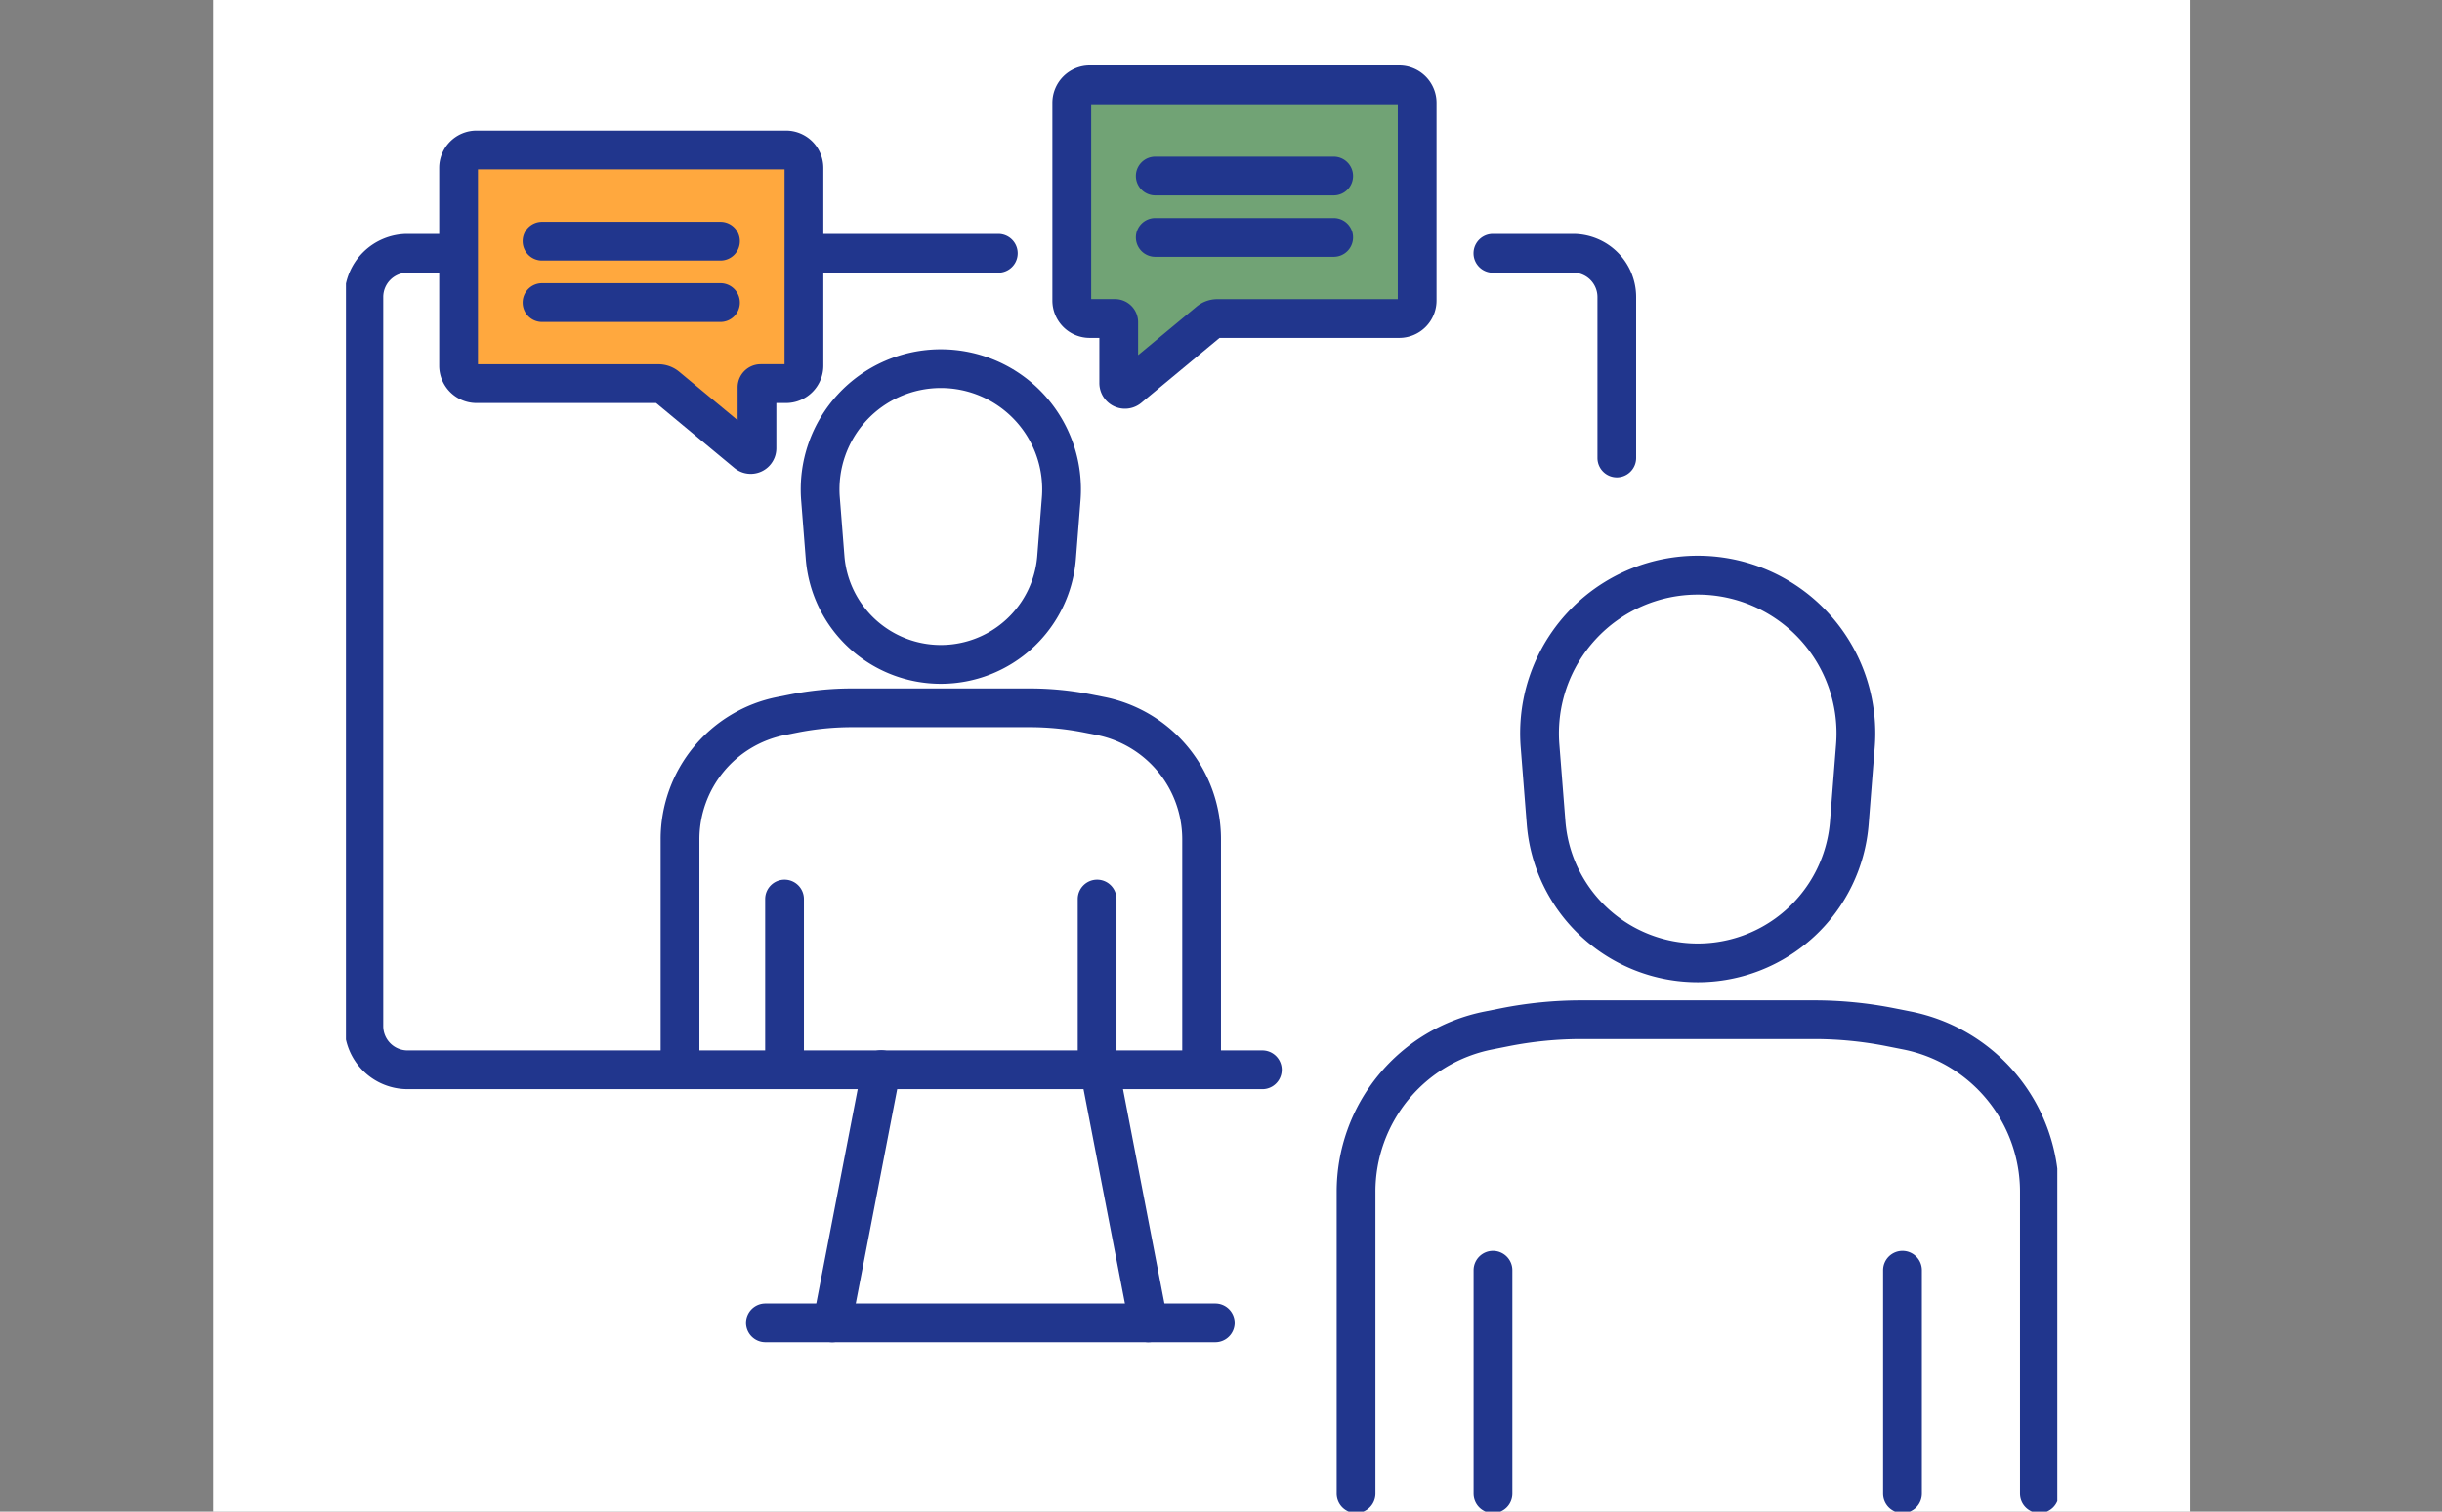
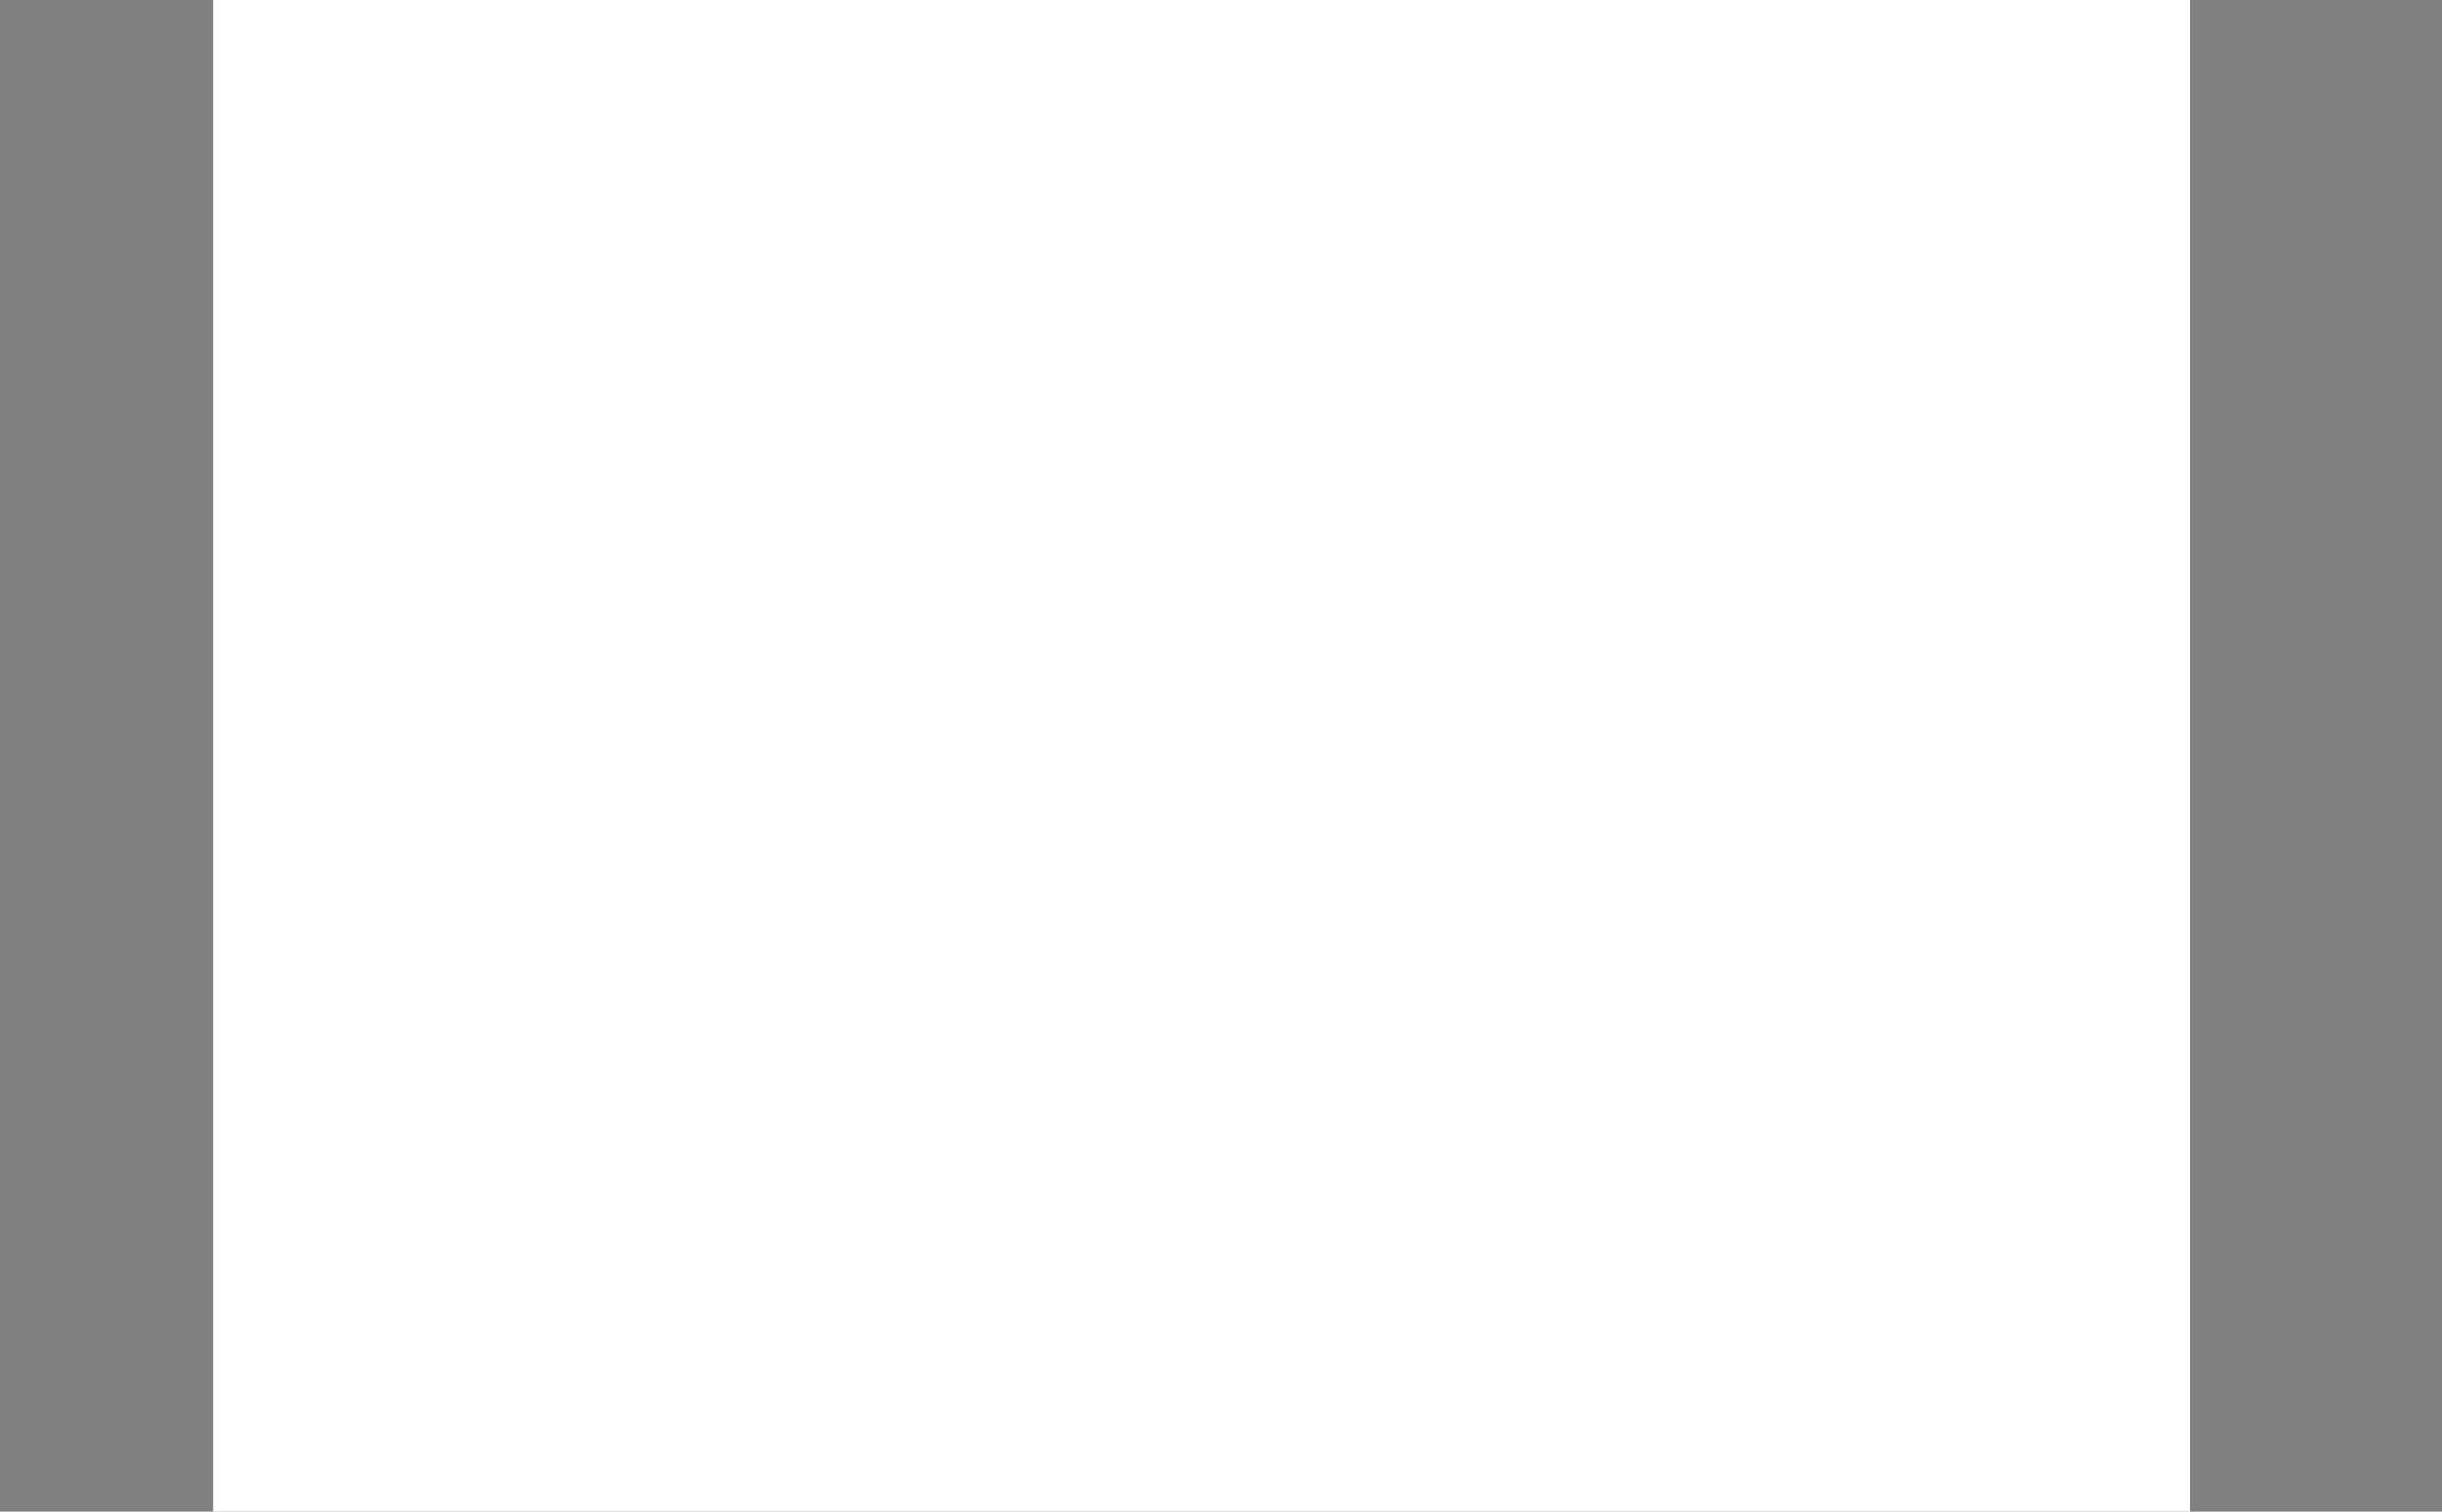
<svg xmlns="http://www.w3.org/2000/svg" width="126" height="78" viewBox="0 0 126 78">
  <rect x="0" y="0" width="126" height="78" fill="#808080" stroke="none" />
  <defs>
    <clipPath id="a">
      <rect width="126" height="78" transform="translate(586 1417)" fill="none" />
    </clipPath>
    <clipPath id="b">
-       <rect width="88.302" height="76.88" fill="#71a375" stroke="#21368d" stroke-width="2" />
-     </clipPath>
+       </clipPath>
  </defs>
  <g transform="translate(-586 -1417)" clip-path="url(#a)">
    <g transform="translate(596.964 1417)">
      <rect width="102" height="78" transform="translate(0.036)" fill="#fff" />
      <g transform="translate(6.885 1.12)">
        <g clip-path="url(#b)">
          <path d="M166.395,43.87a1,1,0,0,1-1-1V34.562a1.254,1.254,0,0,0-1.253-1.253H160a1,1,0,1,1,0-2h4.138a3.256,3.256,0,0,1,3.253,3.253V42.87A1,1,0,0,1,166.395,43.87Z" transform="translate(-100.82 -20.358)" fill="#21368d" />
-           <path d="M48.86,75.438H4.753A3.257,3.257,0,0,1,1.5,72.186V34.562a3.257,3.257,0,0,1,3.253-3.253H35.236a1,1,0,0,1,0,2H4.753A1.254,1.254,0,0,0,3.5,34.562V72.186a1.254,1.254,0,0,0,1.253,1.253H48.86a1,1,0,0,1,0,2Z" transform="translate(-1.575 -20.358)" fill="#21368d" />
          <path d="M0,14.071a1,1,0,0,1-.191-.018,1,1,0,0,1-.792-1.172L1.543-.19A1,1,0,0,1,2.715-.982,1,1,0,0,1,3.507.19L.982,13.26A1,1,0,0,1,0,14.071Z" transform="translate(25.094 54.072)" fill="#21368d" />
-           <path d="M2.524,14.071a1,1,0,0,1-.981-.811L-.982.19A1,1,0,0,1-.19-.982,1,1,0,0,1,.982-.19l2.525,13.07a1,1,0,0,1-.983,1.19Z" transform="translate(38.881 54.072)" fill="#21368d" />
          <path d="M23.213,1H0A1,1,0,0,1-1,0,1,1,0,0,1,0-1H23.213a1,1,0,0,1,1,1A1,1,0,0,1,23.213,1Z" transform="translate(21.643 67.142)" fill="#21368d" />
-           <path d="M48.921,115.378a1,1,0,0,1-1-1V102.484a5.488,5.488,0,0,0-4.41-5.37l-.646-.128a14.525,14.525,0,0,0-2.822-.277H30.888a14.531,14.531,0,0,0-2.825.278l-.642.127a5.488,5.488,0,0,0-4.413,5.371v11.893a1,1,0,1,1-2,0V102.485a7.474,7.474,0,0,1,6.024-7.333l.641-.127a16.534,16.534,0,0,1,3.214-.316h9.155a16.529,16.529,0,0,1,3.211.315l.646.128a7.475,7.475,0,0,1,6.021,7.332v11.894A1,1,0,0,1,48.921,115.378Z" transform="translate(-4.77 -60.307)" fill="#21368d" />
          <path d="M47.776,64.657a6.991,6.991,0,0,1-6.969-6.443l-.238-3.024a7.229,7.229,0,1,1,14.414,0l-.238,3.024a6.991,6.991,0,0,1-6.969,6.443Zm0-15.262a5.229,5.229,0,0,0-5.213,5.639l.238,3.023a4.991,4.991,0,0,0,9.951,0l.238-3.023a5.229,5.229,0,0,0-5.213-5.639Z" transform="translate(-17.081 -30.494)" fill="#21368d" />
          <path d="M0,9.8a1,1,0,0,1-1-1V0A1,1,0,0,1,0-1,1,1,0,0,1,1,0V8.8A1,1,0,0,1,0,9.8Z" transform="translate(22.631 45.271)" fill="#21368d" />
          <path d="M0,9.8a1,1,0,0,1-1-1V0A1,1,0,0,1,0-1,1,1,0,0,1,1,0V8.8A1,1,0,0,1,0,9.8Z" transform="translate(38.759 45.271)" fill="#21368d" />
          <path d="M176.162,164.675a1,1,0,0,1-1-1V148.092a7.483,7.483,0,0,0-6.027-7.34l-.846-.168a19.357,19.357,0,0,0-3.758-.369H152.537a19.376,19.376,0,0,0-3.762.37l-.84.167a7.482,7.482,0,0,0-6.031,7.341v15.581a1,1,0,1,1-2,0V148.093a9.482,9.482,0,0,1,7.642-9.3l.839-.167a21.382,21.382,0,0,1,4.152-.408h11.994a21.362,21.362,0,0,1,4.147.407l.846.168a9.483,9.483,0,0,1,7.639,9.3v15.582A1,1,0,0,1,176.162,164.675Z" transform="translate(-88.785 -87.721)" fill="#21368d" />
          <path d="M174.662,98.222a8.849,8.849,0,0,1-8.821-8.155l-.312-3.961a9.162,9.162,0,1,1,18.266,0l-.312,3.961a8.848,8.848,0,0,1-8.821,8.155Zm0-20a7.161,7.161,0,0,0-7.139,7.723l.312,3.961a6.848,6.848,0,0,0,13.655,0l.312-3.961a7.161,7.161,0,0,0-7.139-7.723Z" transform="translate(-104.914 -48.661)" fill="#21368d" />
          <path d="M0,12.53a1,1,0,0,1-1-1V0A1,1,0,0,1,0-1,1,1,0,0,1,1,0V11.53A1,1,0,0,1,0,12.53Z" transform="translate(59.184 64.425)" fill="#21368d" />
          <path d="M0,12.53a1,1,0,0,1-1-1V0A1,1,0,0,1,0-1,1,1,0,0,1,1,0V11.53A1,1,0,0,1,0,12.53Z" transform="translate(80.313 64.425)" fill="#21368d" />
          <path d="M99.224,2.5H83.253a.924.924,0,0,0-.924.924V13.633a.924.924,0,0,0,.924.924H84.56a.19.19,0,0,1,.19.19v3.143a.322.322,0,0,0,.528.248L89.4,14.714a.682.682,0,0,1,.435-.157h9.386a.924.924,0,0,0,.924-.924V3.424A.924.924,0,0,0,99.224,2.5Z" transform="translate(-44.876 0.757)" fill="#71a375" />
          <path d="M83.253,1.5H99.224a1.926,1.926,0,0,1,1.924,1.924V13.633a1.926,1.926,0,0,1-1.924,1.924H89.953l-4.036,3.35a1.322,1.322,0,0,1-2.167-1.018V15.557h-.5a1.926,1.926,0,0,1-1.924-1.924V3.424A1.926,1.926,0,0,1,83.253,1.5Zm15.895,2H83.329V13.557H84.56a1.191,1.191,0,0,1,1.19,1.19v1.7l3.014-2.5a1.685,1.685,0,0,1,1.074-.388h9.31Z" transform="translate(-44.876 0.757)" fill="#21368d" />
          <path d="M9.206,1H0A1,1,0,0,1-1,0,1,1,0,0,1,0-1H9.206a1,1,0,0,1,1,1A1,1,0,0,1,9.206,1Z" transform="translate(41.759 7.963)" fill="#21368d" />
          <path d="M9.206,1H0A1,1,0,0,1-1,0,1,1,0,0,1,0-1H9.206a1,1,0,0,1,1,1A1,1,0,0,1,9.206,1Z" transform="translate(41.759 11.131)" fill="#21368d" />
          <path d="M83.253,2.5H99.224a.924.924,0,0,1,.924.924V13.633a.924.924,0,0,1-.924.924H97.916a.19.19,0,0,0-.19.19v3.143a.322.322,0,0,1-.528.248l-4.124-3.423a.682.682,0,0,0-.435-.157H83.253a.924.924,0,0,1-.924-.924V3.424A.924.924,0,0,1,83.253,2.5Z" transform="translate(-76.516 4.119)" fill="#ffa83e" />
          <path d="M83.253,1.5H99.224a1.926,1.926,0,0,1,1.924,1.924V13.633a1.926,1.926,0,0,1-1.924,1.924h-.5v2.332a1.322,1.322,0,0,1-2.167,1.018l-4.036-3.35H83.253a1.926,1.926,0,0,1-1.924-1.924V3.424A1.926,1.926,0,0,1,83.253,1.5Zm15.895,2H83.329V13.557h9.309a1.685,1.685,0,0,1,1.074.388l3.014,2.5v-1.7a1.191,1.191,0,0,1,1.19-1.19h1.231Z" transform="translate(-76.516 4.119)" fill="#21368d" />
          <path d="M9.206,1H0A1,1,0,0,1-1,0,1,1,0,0,1,0-1H9.206a1,1,0,0,1,1,1A1,1,0,0,1,9.206,1Z" transform="translate(10.119 11.325)" fill="#21368d" />
          <path d="M9.206,1H0A1,1,0,0,1-1,0,1,1,0,0,1,0-1H9.206a1,1,0,0,1,1,1A1,1,0,0,1,9.206,1Z" transform="translate(10.119 14.493)" fill="#21368d" />
        </g>
      </g>
    </g>
  </g>
</svg>